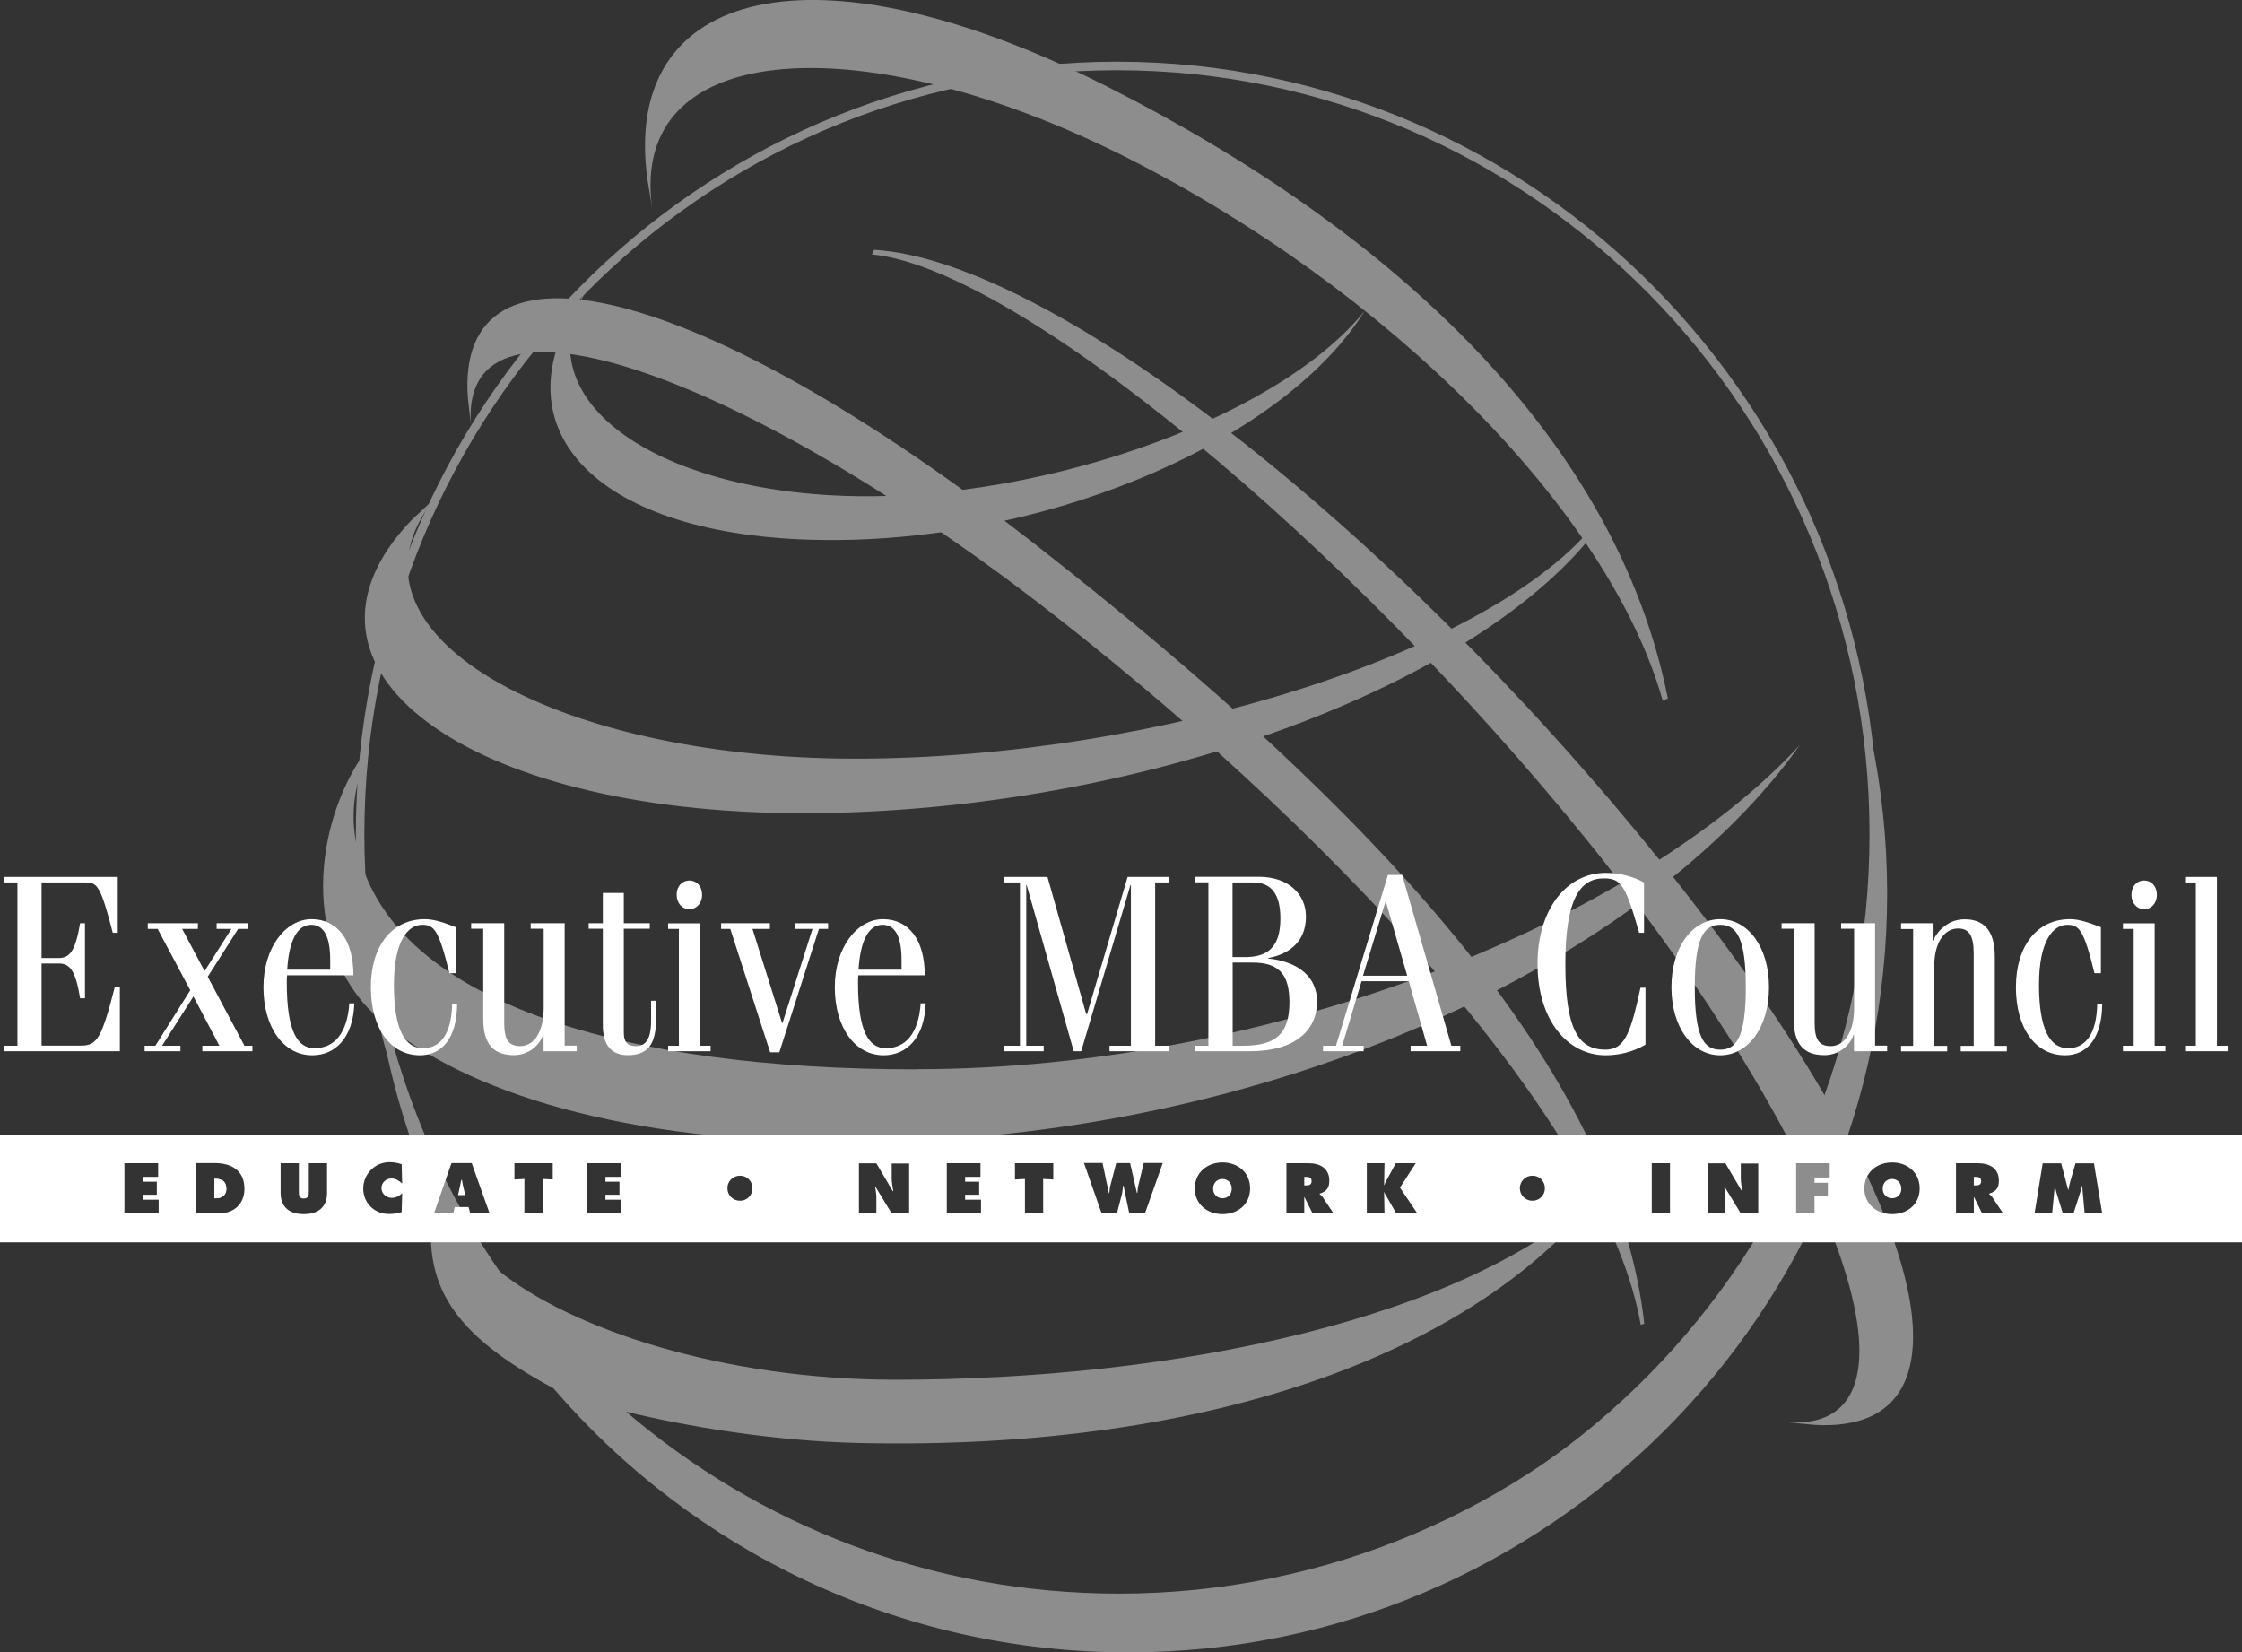
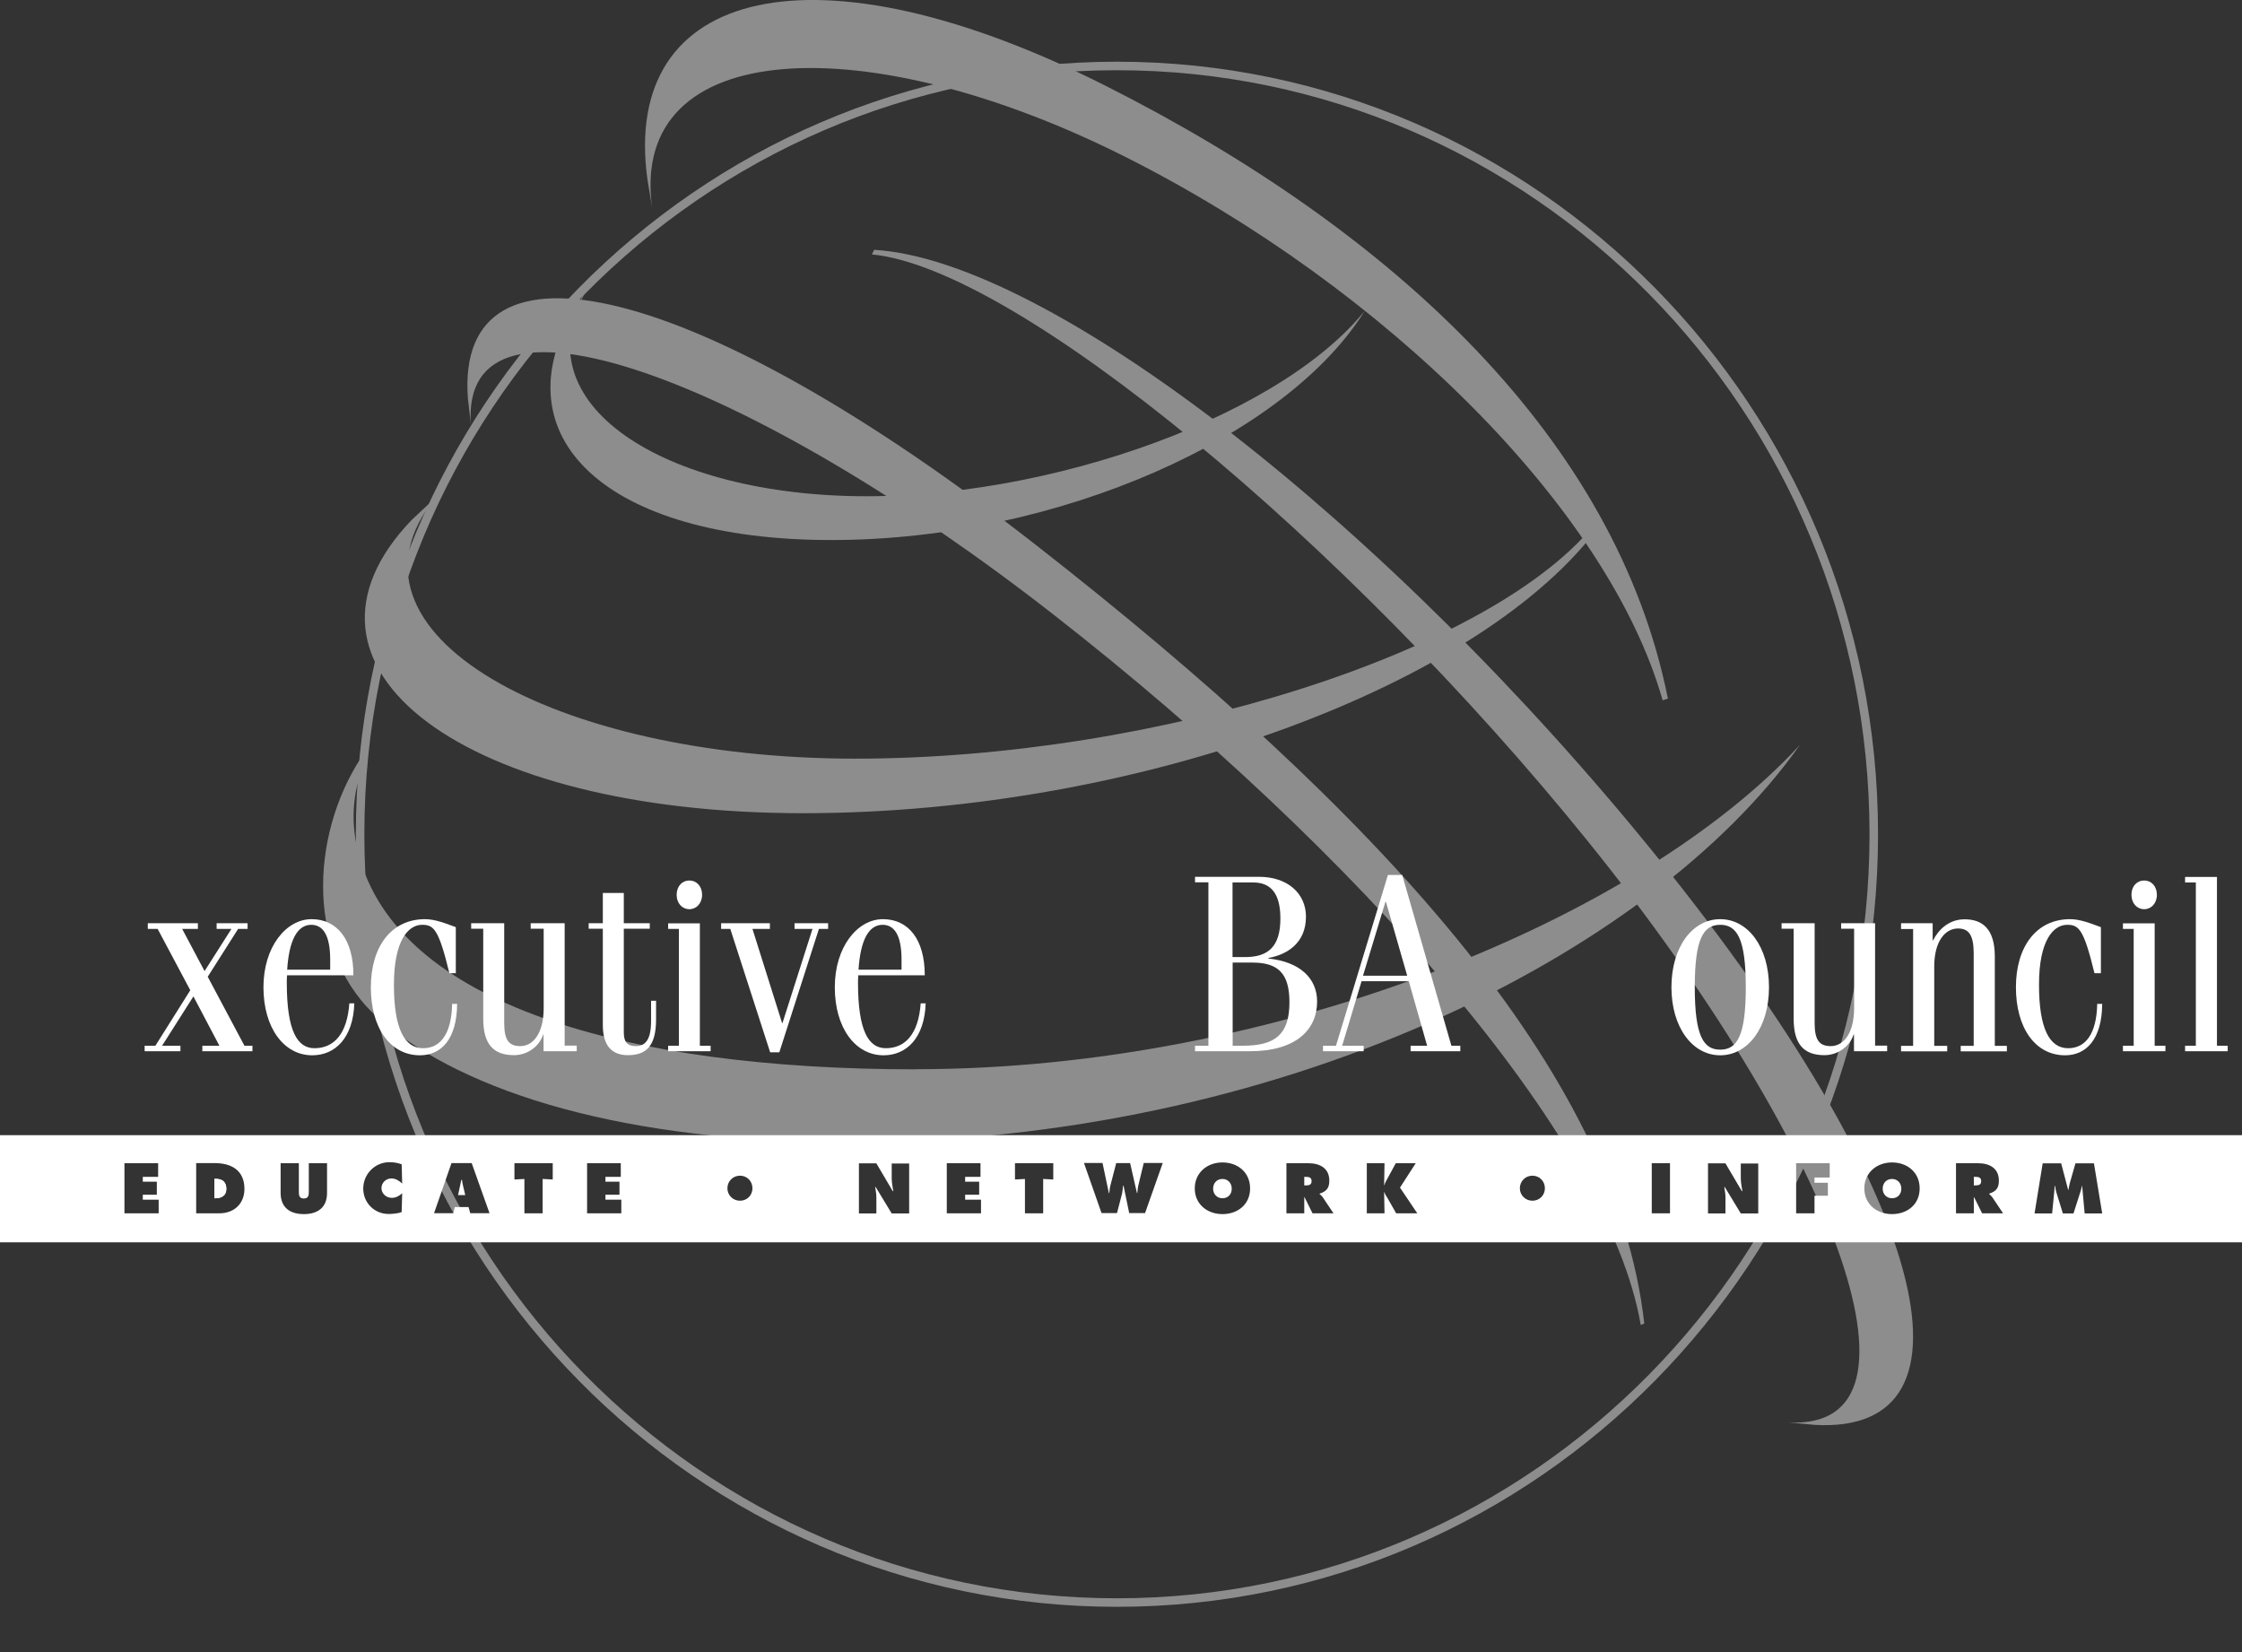
<svg xmlns="http://www.w3.org/2000/svg" id="Livello_1" version="1.1" viewBox="0 0 170.97 126">
  <rect x="0" y="0" width="170.97" height="126" fill="#333333" stroke="none" />
  <defs>
    <style>
      .st0 {
        fill: #fff;
      }

      .st1 {
        fill: none;
        stroke: #8d8d8d;
        stroke-width: .65px;
      }

      .st2 {
        fill: #8d8d8d;
      }
    </style>
  </defs>
  <g>
    <path class="st2" d="M121.85,39.67c-7.74,10-33.59,18.18-56.62,18.18s-40.3-9.65-32.05-19.87l-1.77,1.65c-10.86,11.29,4.02,22.38,29.82,22.38s52.11-9.9,60.88-22.11l-.26-.23h0Z" />
    <path class="st2" d="M105.23,22.06c-5.24,8.72-23.71,15.78-39.15,15.78s-26.55-7.07-21.3-15.78l-.91,1.43c-5.87,9.77,2.25,17.69,19.53,17.69s34.93-7.92,40.8-17.69c0,0,1.03-1.43,1.03-1.43Z" />
    <path class="st2" d="M125.12,101.04c-2.47-14.41-21.61-36.07-44.71-54.12-23.1-18.05-45.38-26.41-44.5-14.54l-.23-2.01c-.99-13.29,17.49-9,43.36,11.22,25.88,20.22,44.2,40.04,46.35,59.34l-.28.1h0Z" />
    <path class="st2" d="M66.49,19.4c11.07,1.07,36.22,21.97,54.63,44.79,18.41,22.81,27.11,44.96,15.24,44.27l2.01.19c13.3.78,8.72-17.63-11.9-43.18-20.62-25.56-46.5-45.64-59.81-46.42l-.17.35h0Z" />
    <path class="st2" d="M126.79,53.41c-4.13-14.61-21.11-31.42-40.88-41.4-19.77-9.98-37.99-9.27-36.18,3.84l-.36-2.18c-2.02-14.7,12.84-18.29,34.98-7.11,22.15,11.18,38.91,27.04,42.84,46.71l-.4.13h0Z" />
    <path class="st2" d="M69.85,81.54c-22.2,0-39.57-4.99-42.51-16.45-.49-1.88-.54-3.83.08-5.88.03-.47.06-.94.1-1.41-3.85,5.93-4.3,15,1.49,19.98,6.49,5.58,18.69,9.32,35.75,9.32,32.52,0,61.08-14.15,72.5-30.3-12.22,13.27-40.03,24.73-67.41,24.73" />
-     <path class="st2" d="M142.67,56.19l.5,7.47c0,31.95-25.9,57.86-57.86,57.86-14.34,0-27.45-5.23-37.56-13.87,4.6,1.12,11.21,2.23,17.61,2.38,27.48.65,47.57-7.23,56.8-19.2-10.23,9.72-32.44,14.38-53.87,14.38-13.14,0-24.81-3.86-30.36-8.4-1.37-1.87-1.98-2.88-3.12-4.92-.37-.66-.72-1.32-1.06-1.99-2.28-4.46-4-9.25-5.06-14.29.72,5.57,2.24,10.88,4.42,15.83-1.16,6.62,1.58,10.36,9.09,14.42,10.6,12.33,26.31,20.14,43.85,20.14,31.95,0,57.86-25.91,57.86-57.86,0-4.1-.43-8.1-1.24-11.96" />
    <path class="st1" d="M142.89,63.62c0,32.35-25.84,58.58-57.72,58.58s-57.71-26.23-57.71-58.58S53.3,5.03,85.17,5.03s57.72,26.23,57.72,58.59Z" />
  </g>
  <g>
    <path class="st0" d="M144.28,89.9c-.44,0-.71.33-.71.74s.29.73.71.73.71-.29.71-.73c0-.4-.27-.74-.71-.74Z" />
    <path class="st0" d="M99.57,89.74h-.11v.65h.1c.23,0,.46-.02.46-.32s-.21-.33-.45-.33h0Z" />
    <path class="st0" d="M35.23,89.97h-.05l-.25,1.16h.55l-.16-.67c-.04-.16-.07-.33-.09-.49Z" />
    <path class="st0" d="M93.22,89.9c-.44,0-.71.33-.71.74s.29.73.71.73.71-.29.71-.73c0-.4-.27-.74-.71-.74Z" />
    <path class="st0" d="M16.44,89.89h-.09v1.48h.09c.46,0,.82-.21.82-.71,0-.54-.31-.77-.82-.77Z" />
    <path class="st0" d="M0,86.56v8.17h170.97v-8.17H0ZM12.1,92.52h-2.61v-3.82h2.57v1.04h-1.17v.37h1.07v.99h-1.07v.38h1.21v1.04ZM16.72,92.52h-1.76v-3.83h1.41c1.29,0,2.27.56,2.27,1.97,0,1.14-.8,1.86-1.92,1.86ZM24.94,90.96c0,1.11-.7,1.62-1.77,1.62s-1.77-.51-1.77-1.62v-2.26h1.39v2.13c0,.3.01.56.38.56s.38-.26.38-.56v-2.13h1.39v2.26ZM30.67,90.25c-.22-.21-.5-.39-.82-.39-.42,0-.76.33-.76.74s.36.74.78.74c.32,0,.57-.14.8-.35l-.04,1.43c-.22.11-.74.15-.99.15-1.09,0-1.94-.85-1.94-1.94s.88-2.01,2-2.01c.31,0,.64.05.93.16l.04,1.46h0ZM35.86,92.51l-.13-.47h-1.05l-.11.47h-1.47l1.33-3.82h1.54l1.36,3.82h-1.47ZM42.15,89.94l-.77-.04v2.62h-1.39v-2.62l-.76.04v-1.24h2.92v1.24ZM47.38,92.52h-2.61v-3.82h2.57v1.04h-1.17v.37h1.07v.99h-1.07v.38h1.21v1.04ZM56.43,91.56c-.54,0-.96-.43-.96-.95s.41-.96.96-.96.95.43.95.96-.41.95-.95.95ZM69.33,92.53h-1.33l-1.22-2.01h-.04c.04.26.09.51.09.77v1.24h-1.33v-3.82h1.33l1.25,2.12h.04c-.05-.32-.12-.65-.12-.97v-1.14h1.33v3.82h0ZM74.81,92.52h-2.61v-3.82h2.57v1.04h-1.17v.37h1.07v.99h-1.07v.38h1.21v1.04ZM80.32,89.94l-.77-.04v2.62h-1.39v-2.62l-.76.04v-1.24h2.92v1.24ZM87.32,92.5h-1.21l-.43-2.08h-.04c-.02.2-.03.39-.07.58l-.39,1.5h-1.18l-1.34-3.82h1.44l-.02.02.48,2.28h.03c.02-.24.05-.48.12-.71l.41-1.58h1.06l.52,2.28h.03c.02-.23.04-.46.1-.68l.39-1.61h1.45s-1.35,3.82-1.35,3.82ZM93.22,92.58c-1.16,0-2.11-.76-2.11-1.96s.95-1.98,2.11-1.98,2.11.75,2.11,1.98-.95,1.96-2.11,1.96ZM100.09,92.52l-.61-1.23h-.02v1.23h-1.36v-3.82h1.68c.86,0,1.59.37,1.59,1.33,0,.57-.22.82-.74.99v.03c.07.06.15.12.23.23l.83,1.24h-1.6,0ZM106.47,92.52l-.66-1.16c-.08-.15-.2-.29-.23-.44h-.03l.03,1.6h-1.35v-3.82h1.35l-.03,1.66h.03c.03-.16.12-.29.19-.43l.67-1.23h1.52l-1.2,1.86,1.32,1.96h-1.61ZM116.86,91.56c-.54,0-.96-.43-.96-.95s.41-.96.96-.96.95.43.95.96-.41.95-.95.95ZM127.35,92.52h-1.39v-3.82h1.39v3.82ZM134.08,92.53h-1.33l-1.22-2.01h-.04c.04.26.09.51.09.77v1.24h-1.33v-3.82h1.33l1.25,2.12h.04c-.05-.32-.12-.65-.12-.97v-1.14h1.33v3.82h0ZM139.53,89.79h-1.16v.4h1.02v.99h-1.02v1.34h-1.4v-3.82h2.56v1.09ZM144.28,92.58c-1.16,0-2.11-.76-2.11-1.96s.95-1.98,2.11-1.98,2.11.75,2.11,1.98-.95,1.96-2.11,1.96ZM151.15,92.52l-.61-1.23h-.02v1.23h-1.36v-3.82h1.68c.86,0,1.59.37,1.59,1.33,0,.57-.22.82-.74.99v.03c.07.06.15.12.23.23l.83,1.24h-1.6,0ZM158.97,92.52l-.19-2.09h-.02c-.02.13-.05.26-.09.38l-.55,1.72h-.81l-.5-1.62c-.04-.16-.08-.31-.09-.47h-.04c0,.15-.02.31-.03.46l-.16,1.63h-1.34l.62-3.82h-.02,1.43l.53,2.01h.03c.03-.17.05-.34.1-.51l.43-1.5h1.41l.63,3.82h-1.34Z" />
    <path class="st0" d="M150.63,89.74h-.11v.65h.1c.23,0,.46-.02.46-.32s-.21-.33-.45-.33h0Z" />
    <path class="st0" d="M16.44,91.37h-.09v-1.48h.09c.51,0,.82.23.82.77,0,.5-.36.71-.82.71Z" />
  </g>
-   <path class="st0" d="M.31,80.16v-.42h1.02v-12.45H.31v-.42h8.67v4.26h-.38c-.92-3.59-1.2-3.84-2.05-3.84h-3.38v5.76h1.33c.85,0,1.26-.6,1.61-2.65h.37v5.72h-.37c-.34-2.05-.75-2.65-1.61-2.65h-1.33v6.26h3.01c1.21,0,1.57-.52,2.58-4.49h.38v4.92H.31Z" />
  <polygon class="st0" points="11.27 70.4 15.09 70.4 15.09 70.83 13.89 70.83 15.6 74.05 17.65 70.83 16.52 70.83 16.52 70.4 18.88 70.4 18.88 70.83 18.16 70.83 15.84 74.48 18.64 79.74 19.25 79.74 19.25 80.16 15.43 80.16 15.43 79.74 16.73 79.74 14.75 75.98 12.36 79.74 13.76 79.74 13.76 80.16 11.03 80.16 11.03 79.74 11.85 79.74 14.51 75.51 12.02 70.83 11.27 70.83 11.27 70.4" />
  <path class="st0" d="M26.95,74.36c0-2.73-1.25-4.27-3.19-4.27s-3.67,2.11-3.67,5.19,1.55,5.19,3.72,5.19c1.74,0,3.12-1.31,3.21-3.96h-.38c-.17,2.38-1.21,3.42-2.66,3.42-1.29,0-2.11-1.28-2.11-4.99,0-.19,0-.38.02-.57h5.07,0ZM21.9,73.94c.14-2.23.77-3.42,1.83-3.42.88,0,1.45.75,1.45,2.67v.75h-3.28Z" />
  <path class="st0" d="M34.75,74.21h-.48c-.82-3.38-1.2-3.69-2.08-3.69-1.06,0-2.15,1.19-2.15,4.57s.82,4.84,2.22,4.84c1.31,0,2.17-1.06,2.22-3.38h.38c-.02,2.71-1.23,3.92-2.83,3.92-2.29,0-3.75-2.11-3.75-5.19s1.55-5.19,4.13-5.19c.77,0,1.57.32,2.35.61v3.51h0Z" />
  <path class="st0" d="M43.97,80.16h-2.52v-1.27h-.03c-.27.86-1.16,1.57-2.22,1.57-1.57,0-2.35-.83-2.35-2.78v-6.86h-.92v-.42h2.52v7.6c0,1.29.34,1.77,1.23,1.77.94,0,1.78-.92,1.78-2.92v-6.03h-.99v-.42h2.59v9.33h.92v.42h-.01Z" />
  <path class="st0" d="M44.89,70.4h1.08v-2.31h1.6v2.31h1.98v.42h-1.98v7.91c0,.73.27,1.04.92,1.04.73,0,1.16-.5,1.16-1.92v-1.54h.38v1.42c0,2.04-.75,2.73-2.15,2.73-1.23,0-1.91-.73-1.91-2.3v-7.34h-1.08s0-.42,0-.42Z" />
  <path class="st0" d="M52.57,67.14c.55,0,.97.44.97,1.09s-.43,1.1-.97,1.1-.97-.44-.97-1.1.43-1.09.97-1.09M53.37,79.74h.82v.42h-3.24v-.42h.82v-8.91h-.82v-.42h2.42v9.34h0Z" />
  <polygon class="st0" points="54.99 70.4 58.71 70.4 58.71 70.83 57.38 70.83 59.64 78.01 59.67 78.01 61.96 70.83 60.59 70.83 60.59 70.4 63.15 70.4 63.15 70.83 62.45 70.83 59.43 80.24 58.73 80.24 55.69 70.83 54.99 70.83 54.99 70.4" />
  <path class="st0" d="M70.52,74.36c0-2.73-1.25-4.27-3.19-4.27s-3.67,2.11-3.67,5.19,1.55,5.19,3.72,5.19c1.74,0,3.12-1.31,3.21-3.96h-.38c-.17,2.38-1.21,3.42-2.66,3.42-1.3,0-2.12-1.28-2.12-4.99,0-.19,0-.38.02-.57h5.07ZM65.47,73.94c.14-2.23.77-3.42,1.83-3.42.88,0,1.45.75,1.45,2.67v.75h-3.28Z" />
-   <polygon class="st0" points="79.88 66.87 82.83 77.32 82.9 77.32 85.99 66.87 89.18 66.87 89.18 67.29 88.09 67.29 88.09 79.74 89.18 79.74 89.18 80.16 84.61 80.16 84.61 79.74 86.24 79.74 86.24 67.48 86.21 67.48 82.45 80.16 81.88 80.16 78.29 67.48 78.26 67.48 78.26 79.74 79.59 79.74 79.59 80.16 76.55 80.16 76.55 79.74 77.78 79.74 77.78 67.29 76.55 67.29 76.55 66.87 79.88 66.87" />
  <path class="st0" d="M93.99,67.29h1.57c1.33,0,2.08.81,2.08,2.75,0,2.15-.94,2.94-2.68,2.94h-.97v-5.68h0ZM92.15,79.74h-1.02v.42h4.18c3.53,0,5.13-1.65,5.13-3.79,0-1.77-1.31-3.03-3.72-3.28v-.04c1.42-.25,2.87-1.13,2.87-3.15,0-1.77-1.4-3.04-3.58-3.04h-4.88v.42h1.02v12.45h0ZM93.99,73.4h1.52c1.94,0,2.82.81,2.82,3.02,0,2.46-1.09,3.32-3.53,3.32h-.8v-6.34h-.01Z" />
  <path class="st0" d="M103.99,80.16v-.42h-1.64l1.48-4.92h3.6l1.4,4.92h-1.26v.42h3.79v-.42h-.68l-3.75-13.02h-1.09l-3.96,13.02h-.99v.42h3.11,0ZM105.66,68.77h.03l1.62,5.63h-3.37l1.71-5.63h0Z" />
-   <path class="st0" d="M125.38,71.13h-.38c-1.06-3.69-1.38-4.15-2.71-4.15-1.78,0-2.92,1.54-2.92,6.53s.99,6.53,3.07,6.53c1.43-.02,1.89-1.15,2.66-4.72h.38v4.34c-.96.56-2.02.81-3.04.81-2.9,0-5.19-2.69-5.19-6.96s2.29-6.95,5.19-6.95c1.14,0,2.1.29,2.93.73v3.84h0Z" />
  <path class="st0" d="M127.46,75.28c0,3.07,1.61,5.19,3.72,5.19s3.72-2.11,3.72-5.19-1.61-5.19-3.72-5.19-3.72,2.11-3.72,5.19M129.24,75.28c0-3.73.67-4.76,1.94-4.76s1.95,1.04,1.95,4.76-.67,4.76-1.95,4.76-1.94-1.04-1.94-4.76" />
  <path class="st0" d="M143.9,80.16h-2.52v-1.27h-.03c-.27.86-1.16,1.57-2.22,1.57-1.57,0-2.35-.83-2.35-2.78v-6.86h-.92v-.42h2.52v7.6c0,1.29.34,1.77,1.23,1.77.94,0,1.78-.92,1.78-2.92v-6.03h-.99v-.42h2.59v9.33h.92v.42h0Z" />
  <path class="st0" d="M144.99,70.4h2.39v1.31h.03c.41-.82,1.21-1.61,2.41-1.61,1.35,0,2.3.73,2.3,2.83v6.82h.92v.42h-3.52v-.42h.99v-7.05c0-1.42-.39-1.9-1.2-1.9-.94,0-1.81.92-1.81,2.92v6.03h.99v.42h-3.52v-.42h.92v-8.91h-.92v-.42l.02-.02h0Z" />
  <path class="st0" d="M160.2,74.21h-.48c-.82-3.38-1.2-3.69-2.08-3.69-1.06,0-2.15,1.19-2.15,4.57s.82,4.84,2.22,4.84c1.31,0,2.17-1.06,2.22-3.38h.38c-.02,2.71-1.23,3.92-2.83,3.92-2.29,0-3.75-2.11-3.75-5.19s1.55-5.19,4.13-5.19c.77,0,1.57.32,2.35.61v3.51h-.01Z" />
  <path class="st0" d="M163.51,67.14c.55,0,.97.44.97,1.09s-.43,1.1-.97,1.1-.97-.44-.97-1.1.42-1.09.97-1.09M164.31,79.74h.82v.42h-3.24v-.42h.82v-8.91h-.82v-.42h2.42v9.34h0Z" />
  <polygon class="st0" points="169.06 79.74 169.88 79.74 169.88 80.16 166.63 80.16 166.63 79.74 167.45 79.74 167.45 67.29 166.63 67.29 166.63 66.87 169.06 66.87 169.06 79.74" />
</svg>